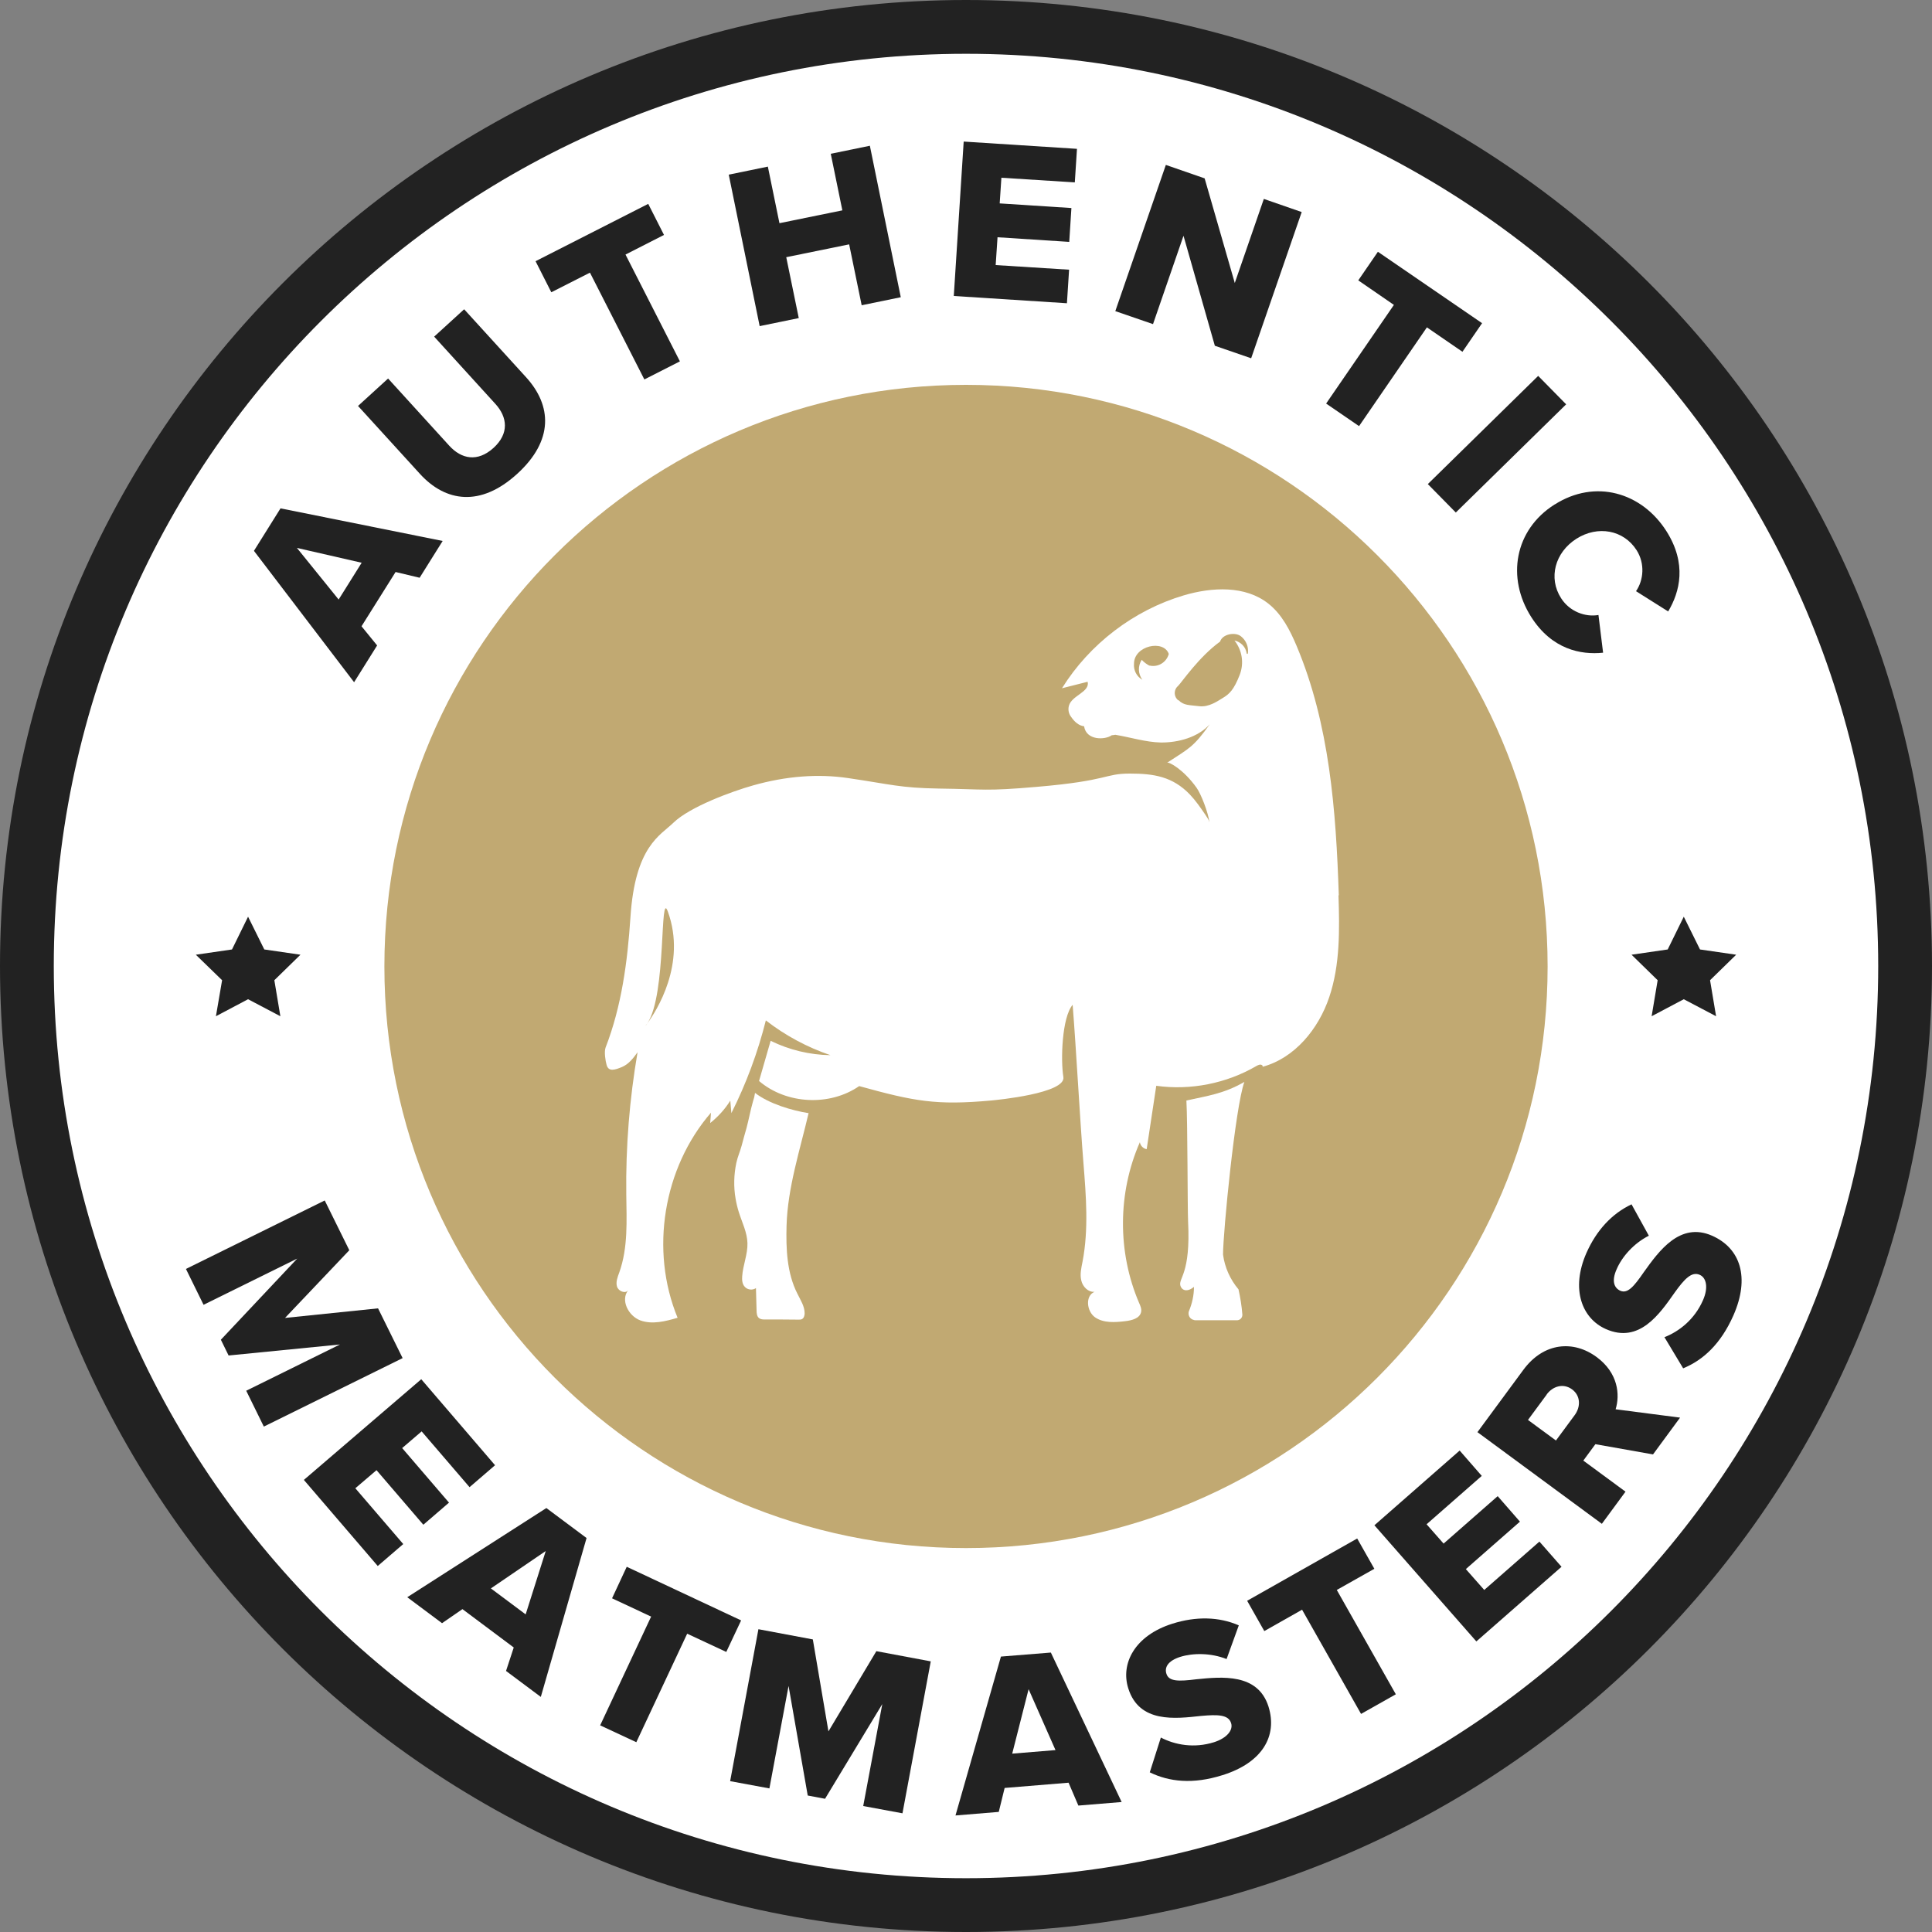
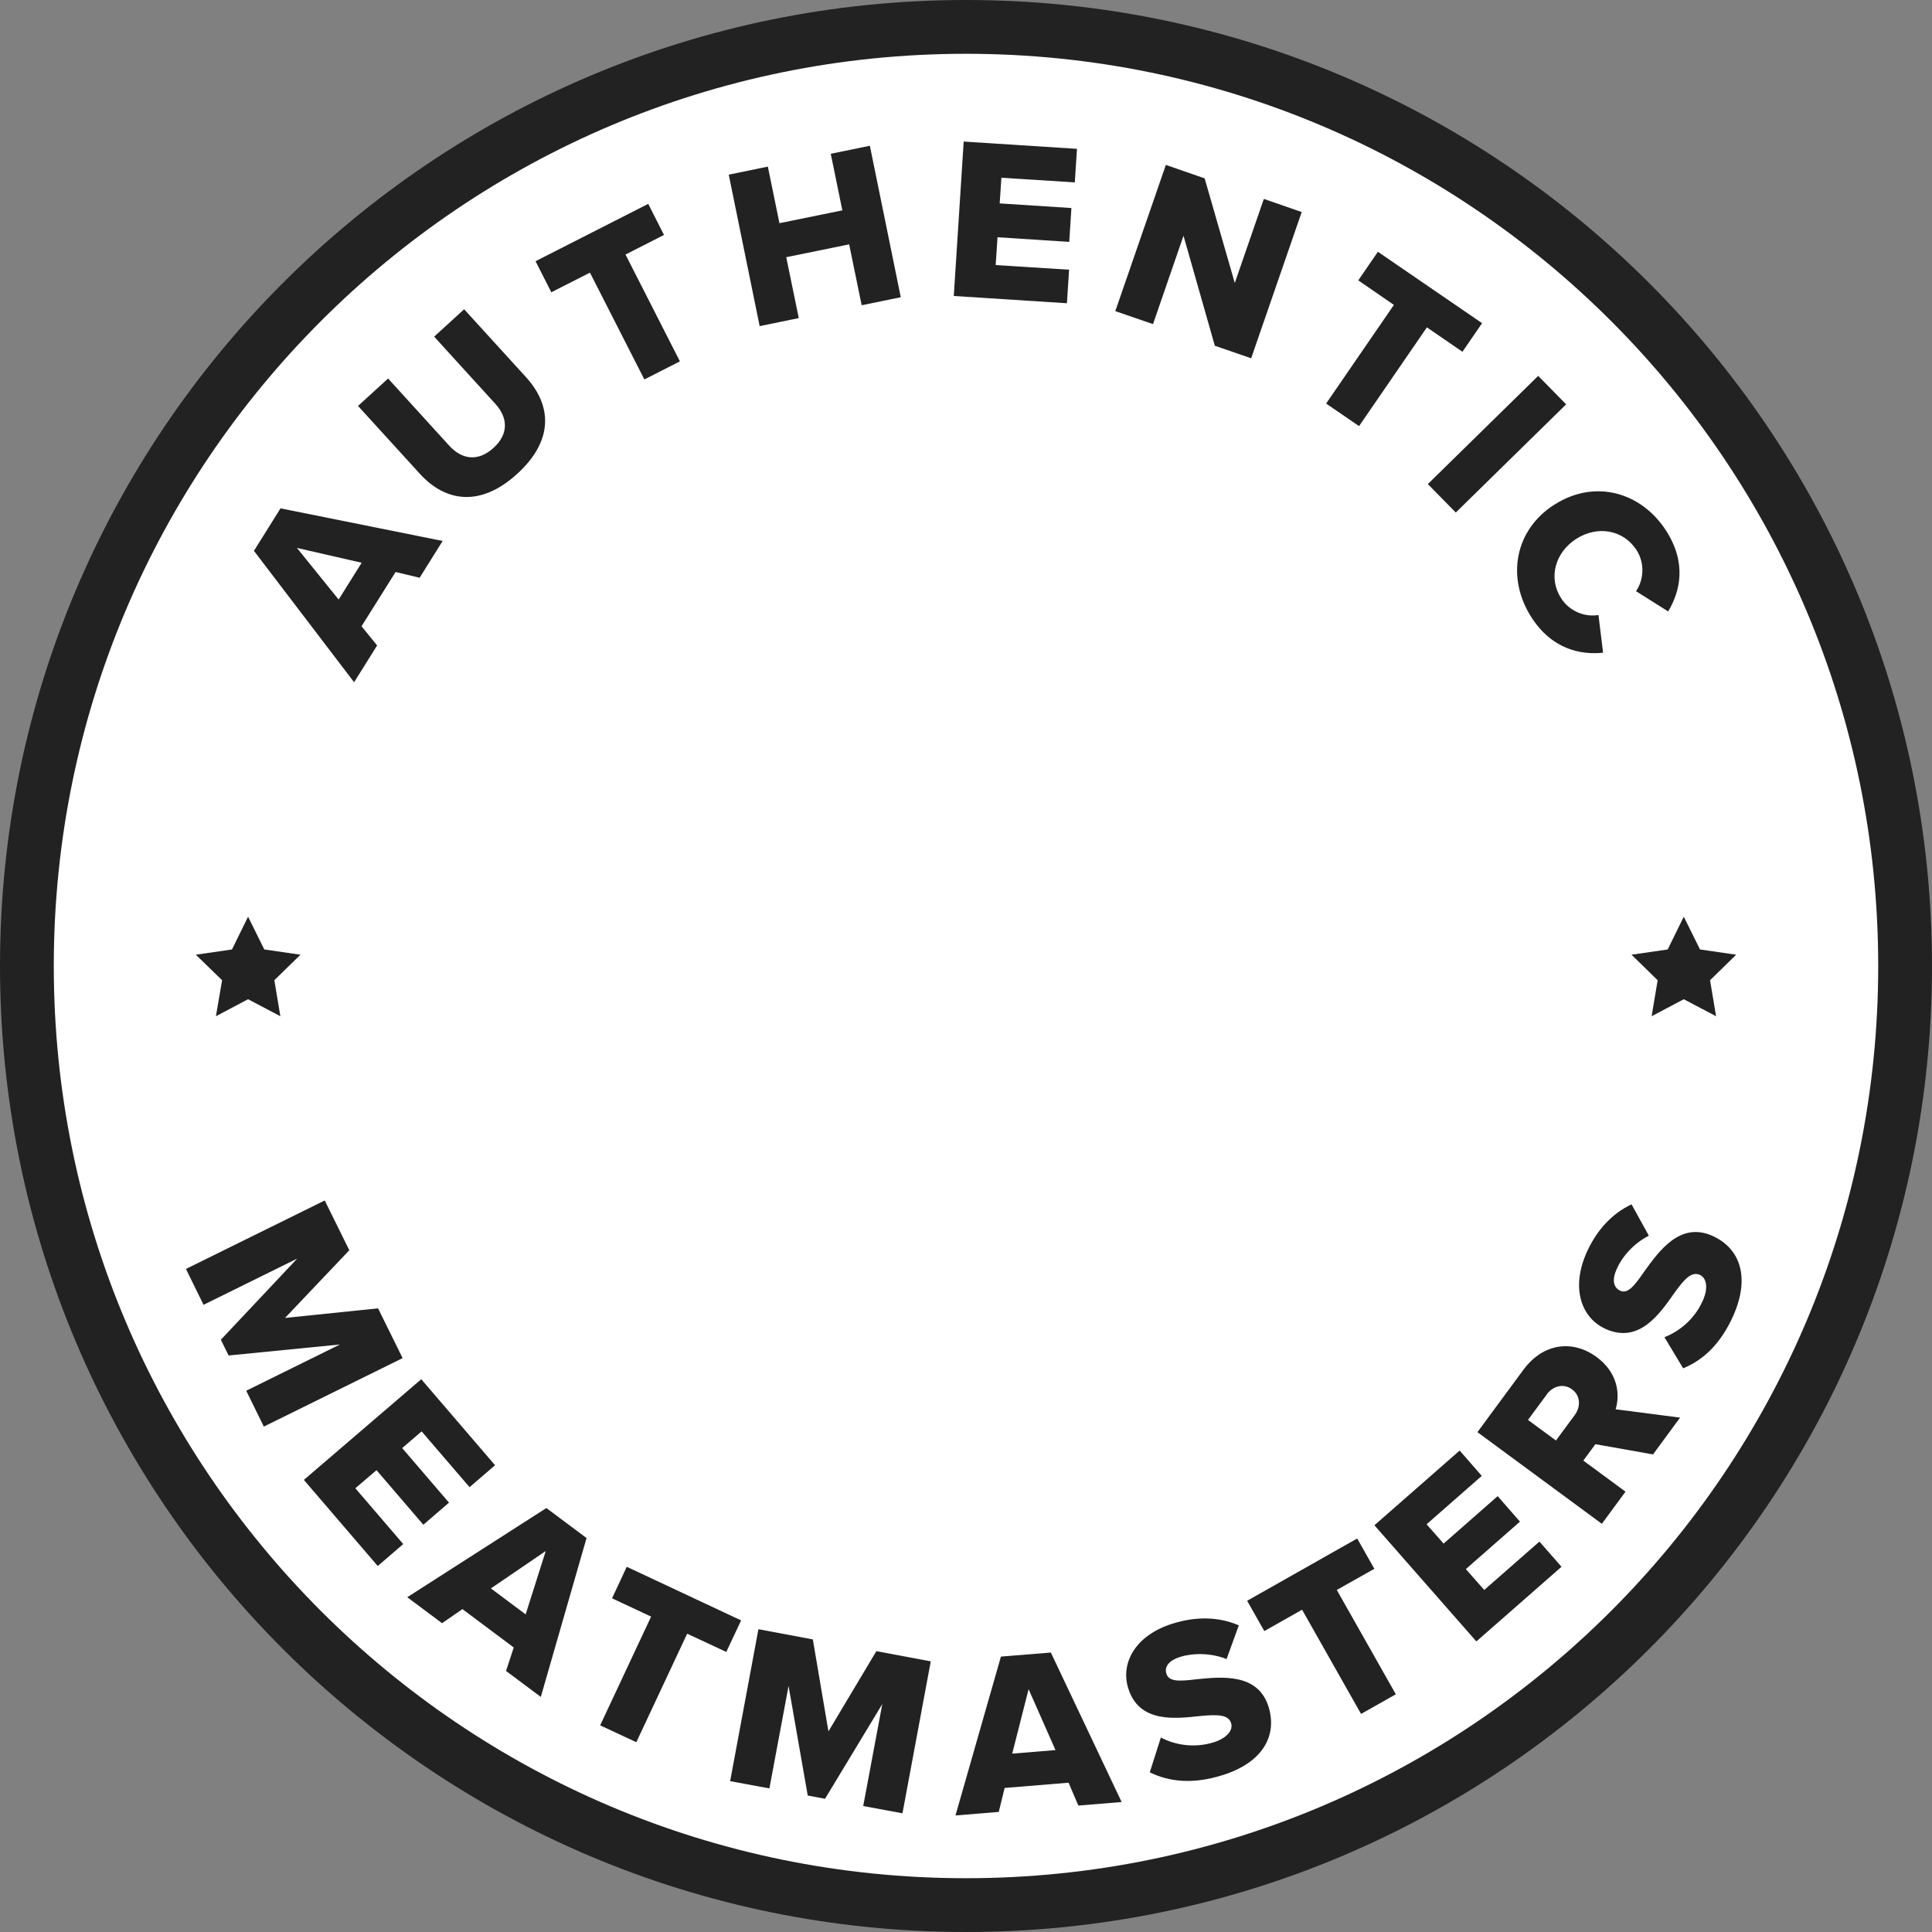
<svg xmlns="http://www.w3.org/2000/svg" width="225" height="225" viewBox="0 0 225 225" fill="none">
  <rect x="0" y="0" width="225" height="225" fill="#808080" stroke="none" />
  <g clip-path="url(#clip0_227_1115)">
    <path d="M112.5 225C174.632 225 225 174.632 225 112.5C225 50.368 174.632 0 112.5 0C50.368 0 0 50.368 0 112.5C0 174.632 50.368 225 112.5 225Z" fill="#222222" />
    <path d="M218.736 112.5C218.736 171.162 171.18 218.736 112.5 218.736C53.82 218.736 6.264 171.162 6.264 112.5C6.264 53.838 53.838 6.264 112.5 6.264C171.162 6.264 218.736 53.82 218.736 112.5Z" fill="white" />
    <path d="M28.89 106.758L30.78 110.574L34.992 111.186L31.95 114.156L32.652 118.35L28.89 116.37L25.146 118.35L25.866 114.156L22.806 111.186L27.018 110.574L28.89 106.758Z" fill="#222222" />
    <path d="M196.092 106.758L197.982 110.574L202.194 111.186L199.152 114.156L199.854 118.35L196.092 116.37L192.348 118.35L193.05 114.156L190.008 111.186L194.22 110.574L196.092 106.758Z" fill="#222222" />
-     <path d="M112.5 180.288C149.908 180.288 180.234 149.962 180.234 112.554C180.234 75.145 149.908 44.82 112.5 44.82C75.091 44.82 44.766 75.145 44.766 112.554C44.766 149.962 75.091 180.288 112.5 180.288Z" fill="#C1A972" />
    <path d="M46.08 66.6L42.102 72.936L43.92 75.168L41.238 79.452L29.574 64.152L32.67 59.202L51.552 63L48.87 67.284L46.08 66.618V66.6ZM39.438 69.822L42.12 65.538L34.578 63.81L39.438 69.822Z" fill="#222222" />
    <path d="M41.706 47.268L45.198 44.082L52.308 51.894C53.748 53.478 55.62 53.838 57.474 52.164C59.31 50.49 59.112 48.582 57.672 47.016L50.562 39.204L54.054 36.018L61.254 43.92C64.278 47.232 64.494 51.3 60.228 55.188C55.962 59.076 51.894 58.464 48.906 55.188L41.688 47.268H41.706Z" fill="#222222" />
    <path d="M68.706 31.752L64.206 34.038L62.37 30.42L75.492 23.742L77.328 27.36L72.846 29.646L79.182 42.084L75.042 44.19L68.706 31.752Z" fill="#222222" />
    <path d="M98.892 28.458L91.566 29.952L93.024 37.044L88.47 37.98L84.87 20.34L89.424 19.404L90.774 25.992L98.1 24.498L96.75 17.91L101.304 16.974L104.904 34.614L100.35 35.55L98.892 28.458Z" fill="#222222" />
    <path d="M112.248 16.488L125.424 17.334L125.172 21.24L116.622 20.7L116.424 23.688L124.776 24.228L124.524 28.17L116.172 27.63L115.956 30.87L124.506 31.41L124.254 35.316L111.078 34.47L112.23 16.506L112.248 16.488Z" fill="#222222" />
    <path d="M137.826 27.468L134.28 37.746L129.888 36.234L135.774 19.206L140.292 20.772L143.802 32.958L147.186 23.166L151.596 24.696L145.71 41.724L141.48 40.266L137.844 27.504L137.826 27.468Z" fill="#222222" />
    <path d="M162.342 35.514L158.184 32.652L160.47 29.322L172.602 37.638L170.316 40.968L166.176 38.124L158.274 49.626L154.44 46.998L162.342 35.496V35.514Z" fill="#222222" />
    <path d="M179.136 43.776L182.394 47.088L169.542 59.688L166.284 56.376L179.136 43.776Z" fill="#222222" />
    <path d="M181.062 58.752C185.76 55.764 191.178 57.312 194.076 61.866C196.47 65.646 195.642 68.922 194.274 71.208L190.53 68.85C191.412 67.572 191.592 65.646 190.602 64.08C189.09 61.704 186.066 61.164 183.582 62.748C181.098 64.332 180.288 67.302 181.8 69.66C182.79 71.226 184.626 71.892 186.156 71.622L186.696 76.014C184.104 76.284 180.738 75.636 178.326 71.856C175.428 67.302 176.364 61.722 181.044 58.752H181.062Z" fill="#222222" />
    <path d="M39.546 156.582L26.622 157.86L25.722 156.024L34.614 146.574L23.706 151.956L21.654 147.78L37.818 139.806L40.68 145.602L33.192 153.486L44.028 152.37L46.89 158.166L30.726 166.14L28.674 161.964L39.582 156.582H39.546Z" fill="#222222" />
    <path d="M49.05 160.614L57.654 170.64L54.684 173.196L49.104 166.698L46.836 168.642L52.29 174.996L49.302 177.57L43.848 171.216L41.382 173.322L46.962 179.82L43.992 182.376L35.388 172.35L49.05 160.632V160.614Z" fill="#222222" />
    <path d="M59.85 191.88L53.856 187.398L51.48 189.036L47.43 186.012L63.63 175.626L68.31 179.118L62.982 197.622L58.932 194.598L59.832 191.862L59.85 191.88ZM57.168 184.986L61.218 188.01L63.558 180.63L57.168 184.986Z" fill="#222222" />
    <path d="M75.852 188.28L71.28 186.138L72.99 182.466L86.31 188.712L84.582 192.384L80.028 190.26L74.106 202.896L69.894 200.934L75.816 188.298L75.852 188.28Z" fill="#222222" />
    <path d="M102.798 198.378L96.084 209.484L94.068 209.106L91.836 196.344L89.604 208.278L85.032 207.432L88.326 189.738L94.662 190.926L96.48 201.636L102.06 192.294L108.396 193.482L105.102 211.176L100.53 210.33L102.762 198.396L102.798 198.378Z" fill="#222222" />
    <path d="M124.452 207.612L117 208.224L116.316 211.014L111.276 211.428L116.568 192.924L122.382 192.456L130.626 209.862L125.586 210.276L124.452 207.63V207.612ZM117.882 204.228L122.922 203.814L119.79 196.722L117.882 204.228Z" fill="#222222" />
    <path d="M135.198 202.356C136.818 203.202 139.05 203.634 141.39 202.896C142.902 202.41 143.64 201.474 143.37 200.664C143.064 199.692 141.84 199.656 139.878 199.836C136.872 200.16 132.678 200.7 131.4 196.632C130.482 193.752 132.138 190.476 136.548 189.09C139.302 188.226 141.948 188.28 144.27 189.288L142.848 193.212C141.03 192.492 138.96 192.492 137.448 192.96C135.99 193.428 135.594 194.202 135.846 194.94C136.134 195.84 137.286 195.822 139.302 195.57C142.326 195.264 146.484 194.85 147.726 198.738C148.806 202.194 146.988 205.29 142.38 206.73C138.906 207.828 136.152 207.504 133.902 206.406L135.198 202.338V202.356Z" fill="#222222" />
    <path d="M151.632 187.47L147.24 189.954L145.242 186.426L158.058 179.172L160.056 182.7L155.682 185.166L162.558 197.316L158.508 199.602L151.632 187.452V187.47Z" fill="#222222" />
    <path d="M160.074 177.624L169.992 168.93L172.566 171.882L166.14 177.516L168.12 179.766L174.42 174.24L177.012 177.21L170.712 182.736L172.854 185.166L179.28 179.532L181.854 182.466L171.936 191.16L160.056 177.624H160.074Z" fill="#222222" />
    <path d="M185.796 168.192L184.392 170.1L189.306 173.718L186.552 177.462L172.062 166.788L177.408 159.534C179.784 156.312 183.258 156.06 185.94 158.04C188.46 159.894 188.676 162.432 188.154 164.124L195.66 165.096L192.51 169.38L185.814 168.192H185.796ZM180.126 162.414L177.948 165.366L181.206 167.76L183.384 164.808C184.104 163.836 184.086 162.54 183.078 161.802C182.07 161.064 180.846 161.424 180.126 162.396V162.414Z" fill="#222222" />
    <path d="M193.824 155.736C195.534 155.07 197.334 153.684 198.324 151.434C198.972 149.976 198.738 148.806 197.946 148.464C197.01 148.05 196.164 148.95 195.03 150.534C193.284 153.018 190.908 156.51 187.02 154.782C184.248 153.558 182.898 150.156 184.752 145.926C185.922 143.28 187.722 141.336 190.008 140.256L192.024 143.91C190.278 144.792 188.91 146.34 188.28 147.798C187.65 149.202 187.992 149.994 188.694 150.318C189.558 150.696 190.296 149.814 191.448 148.14C193.212 145.674 195.66 142.272 199.386 143.91C202.698 145.368 203.814 148.788 201.87 153.198C200.394 156.528 198.342 158.4 196.02 159.354L193.824 155.7V155.736Z" fill="#222222" />
    <path fill-rule="evenodd" clip-rule="evenodd" d="M138.168 128.178C138.312 130.662 138.294 140.796 138.366 142.29C138.672 148.374 137.232 148.824 137.466 149.724C137.61 150.246 138.222 150.552 139.05 149.868C139.05 150.84 138.834 151.812 138.456 152.712C138.33 153.108 138.528 153.54 138.906 153.684C138.978 153.684 139.05 153.756 139.212 153.756H144.09C144.414 153.738 144.666 153.486 144.684 153.162V153.09C144.612 152.1 144.45 151.128 144.234 150.156C143.262 149.004 142.632 147.6 142.434 146.106C142.434 143.55 143.856 128.916 144.918 126C142.524 127.386 140.544 127.638 138.186 128.16L138.168 128.178Z" fill="white" />
-     <path fill-rule="evenodd" clip-rule="evenodd" d="M94.158 129.636C92.304 129.348 89.568 128.556 87.93 127.278L87.84 127.764L87.678 128.322C87.39 129.33 87.21 130.356 86.94 131.364C86.742 132.066 86.544 132.75 86.364 133.452C86.184 134.118 85.896 134.748 85.752 135.432C85.464 136.8 85.428 138.204 85.662 139.572C85.752 140.112 85.878 140.634 86.04 141.156C86.418 142.362 87.012 143.514 87.048 144.774C87.084 146.07 86.526 147.33 86.436 148.626C86.4 149.058 86.436 149.544 86.742 149.868C87.066 150.228 87.66 150.282 88.038 150.012C88.056 150.876 88.092 151.74 88.11 152.604C88.11 152.946 88.146 153.324 88.416 153.522C88.614 153.666 88.866 153.666 89.1 153.666C90.396 153.666 91.692 153.666 93.006 153.684C93.132 153.684 93.276 153.684 93.384 153.63C93.618 153.522 93.708 153.216 93.708 152.946C93.708 152.118 93.222 151.398 92.862 150.66C91.638 148.248 91.53 145.44 91.602 142.74C91.728 138.312 93.168 133.92 94.176 129.6L94.158 129.636Z" fill="white" />
    <path fill-rule="evenodd" clip-rule="evenodd" d="M155.916 104.256C155.592 94.392 154.836 84.33 151.002 75.222C150.228 73.386 149.292 71.55 147.726 70.308C145.026 68.166 141.156 68.364 137.862 69.336C132.03 71.064 126.882 75.006 123.678 80.154C124.668 79.902 125.676 79.65 126.666 79.398C126.954 80.604 124.812 80.982 124.488 82.188C124.362 82.62 124.452 83.124 124.74 83.484C125.118 84.042 125.622 84.51 126.252 84.582C126.504 86.256 128.7 86.184 129.474 85.626C129.618 85.626 129.762 85.59 129.888 85.572C131.634 85.86 133.434 86.436 135.198 86.472C137.232 86.49 139.536 85.86 140.886 84.348C138.978 87.048 138.438 87.174 135.918 88.83C136.134 88.686 137.862 89.64 139.356 91.746C139.86 92.448 140.706 94.608 140.85 95.76C140.76 95.418 140.526 95.13 140.346 94.842C139.806 94.05 139.248 93.24 138.582 92.538C136.566 90.432 134.37 90.09 131.58 90.09C128.574 90.09 129.204 90.918 120.726 91.638C114.714 92.16 114.75 91.908 109.368 91.836C104.832 91.764 103.77 91.35 98.748 90.612C95.328 90.108 91.602 90.36 87.678 91.476C85.248 92.16 80.334 93.96 78.426 95.814C76.896 97.308 73.962 98.532 73.422 106.812C73.08 111.978 72.396 117.18 70.524 122.004C70.344 122.49 70.506 123.552 70.65 124.038C70.884 124.848 71.622 124.596 72.414 124.272C73.206 123.948 73.746 123.246 74.25 122.544C73.314 127.998 72.864 133.542 72.936 139.086C72.972 142.146 73.152 145.296 72.126 148.176C71.928 148.716 71.694 149.292 71.856 149.832C72.018 150.372 72.828 150.714 73.17 150.246C72.234 151.398 73.17 153.252 74.574 153.774C75.96 154.278 77.49 153.882 78.912 153.468C75.672 145.62 77.238 136.008 82.8 129.582L82.71 130.788C83.628 130.05 84.438 129.168 85.05 128.178C85.086 128.664 85.14 129.15 85.176 129.636C86.904 126.198 88.254 122.562 89.19 118.836C91.458 120.6 94.014 121.968 96.714 122.886C94.302 122.85 91.908 122.274 89.748 121.212L88.398 125.892C91.584 128.61 96.624 128.862 100.062 126.486C106.452 128.25 109.008 128.754 115.47 128.16C116.046 128.106 124.164 127.332 123.84 125.424C123.516 123.498 123.66 118.494 124.92 117.018C125.334 122.202 125.766 130.302 126.18 135.486C126.486 139.302 126.792 143.172 126.072 146.934C125.928 147.654 125.748 148.41 125.928 149.13C126.09 149.85 126.738 150.516 127.476 150.444C126.36 150.894 126.54 152.712 127.53 153.414C128.52 154.098 129.834 154.008 131.04 153.864C131.814 153.774 132.75 153.54 132.894 152.784C132.966 152.424 132.804 152.064 132.66 151.74C130.122 145.836 130.158 138.906 132.75 133.02C132.804 133.416 133.146 133.776 133.542 133.83L134.658 126.45C138.654 127.008 142.83 126.18 146.322 124.146C146.538 124.02 146.826 123.894 147.006 124.074C147.06 124.128 147.06 124.182 147.042 124.236C150.786 123.228 153.558 119.826 154.8 116.136C156.078 112.356 156.006 108.27 155.88 104.274L155.916 104.256ZM75.402 119.16C75.33 119.286 75.24 119.394 75.15 119.484C75.15 119.484 75.24 119.376 75.402 119.16C77.652 115.758 76.806 103.464 77.778 106.164C79.992 112.248 76.41 117.792 75.402 119.16ZM133.866 77.526C133.524 77.346 133.236 77.13 132.966 76.842C132.498 77.562 132.534 78.48 133.038 79.164C132.372 78.786 131.994 78.048 132.066 77.292C132.066 75.186 135.522 74.448 136.116 76.158C135.846 77.148 134.856 77.742 133.866 77.508V77.526ZM145.332 76.086C145.332 76.086 145.296 76.158 145.26 76.158C145.224 76.158 145.188 76.122 145.188 76.086C145.08 75.348 144.504 74.754 143.766 74.592C144.666 75.726 144.9 77.238 144.378 78.588C143.694 80.352 143.154 80.82 142.488 81.234C141.804 81.648 140.796 82.386 139.644 82.242C138.492 82.098 137.88 82.17 137.268 81.558C137.196 81.558 137.124 81.486 137.07 81.414C137.07 81.414 137.07 81.414 137.052 81.396C136.674 80.928 136.746 80.244 137.214 79.866C137.628 79.452 139.644 76.482 142.092 74.718C142.362 73.836 143.856 73.566 144.522 74.106C145.116 74.574 145.422 75.312 145.332 76.068V76.086Z" fill="white" />
  </g>
  <defs>
    <clipPath id="clip0_227_1115">
      <rect width="225" height="225" fill="white" />
    </clipPath>
  </defs>
</svg>